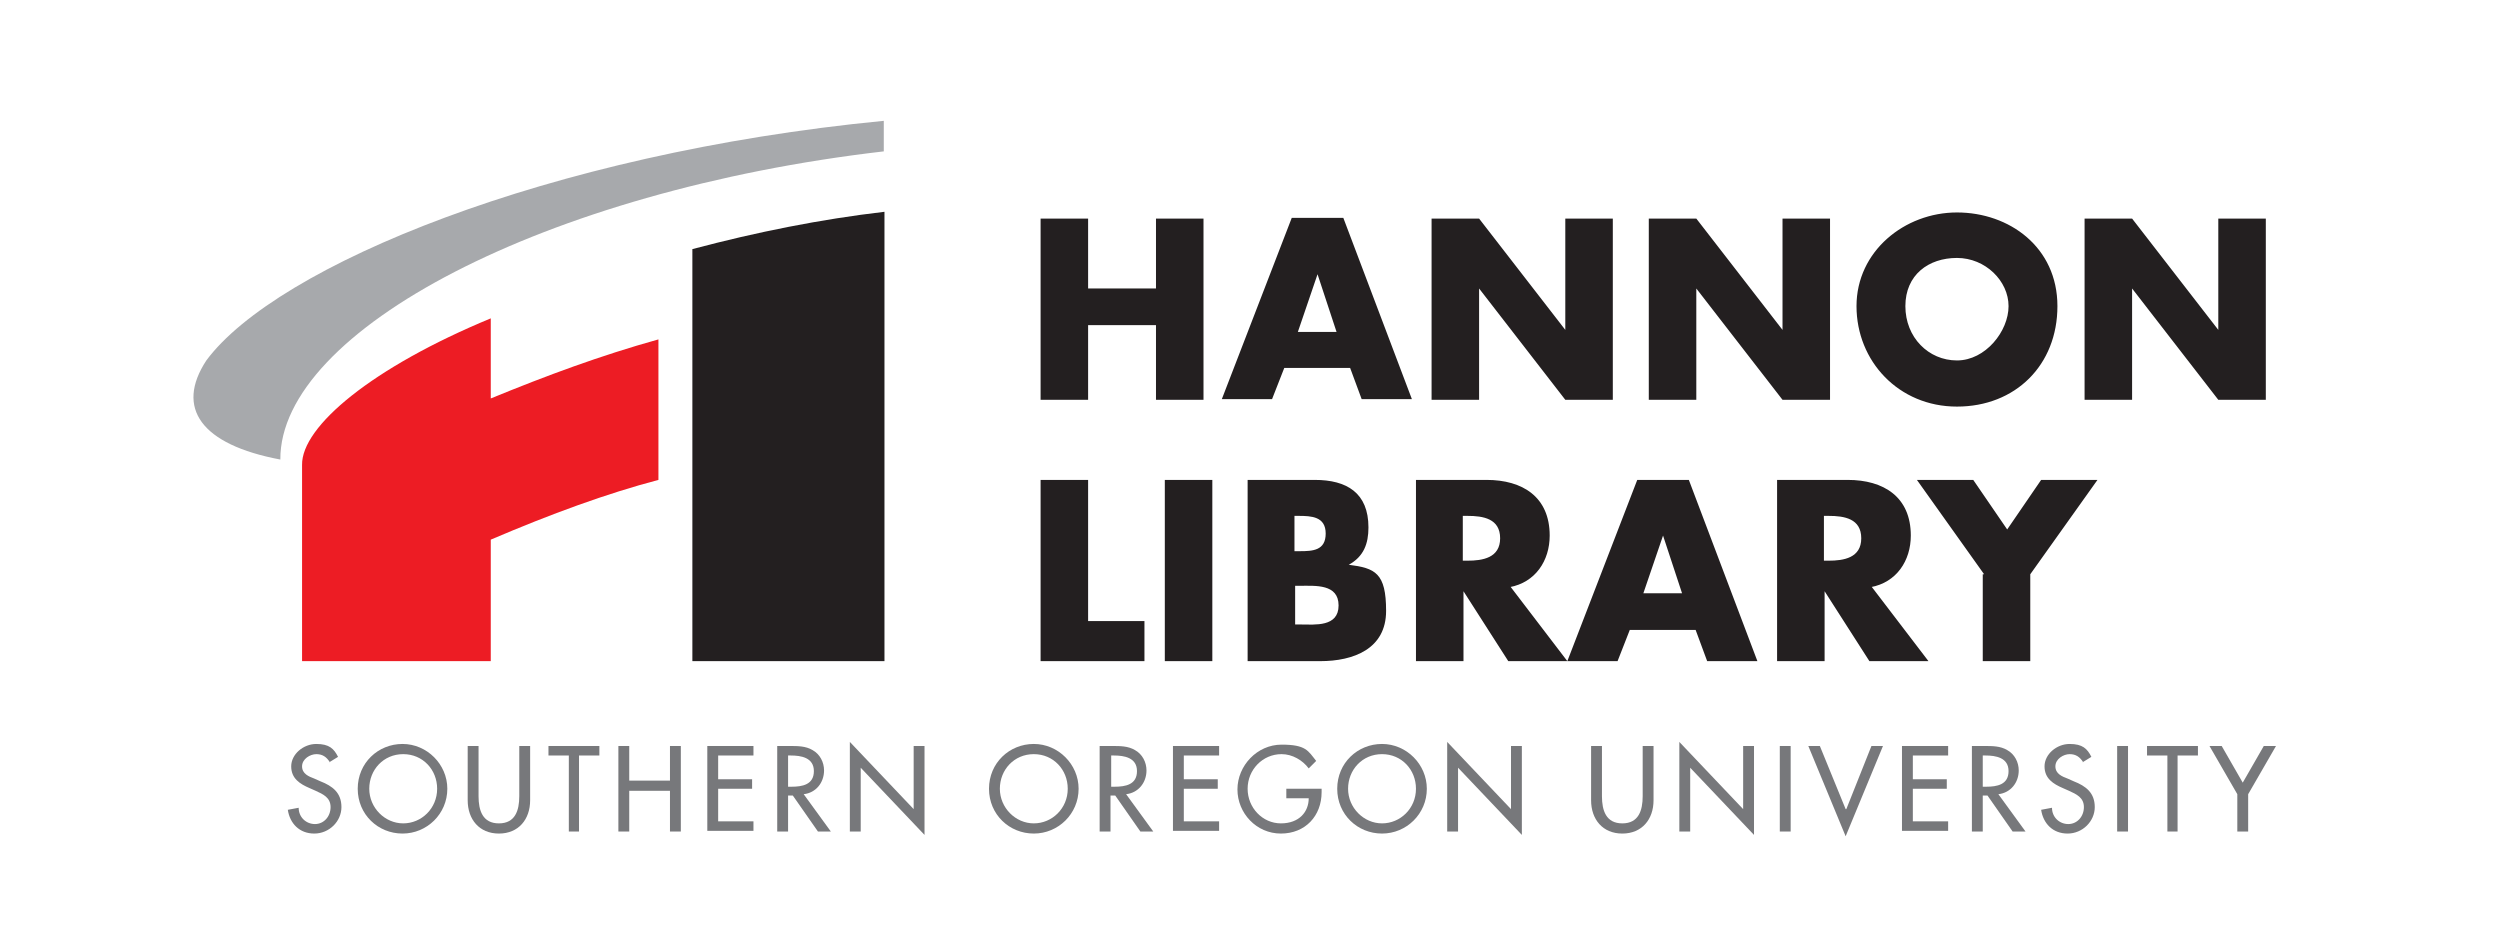
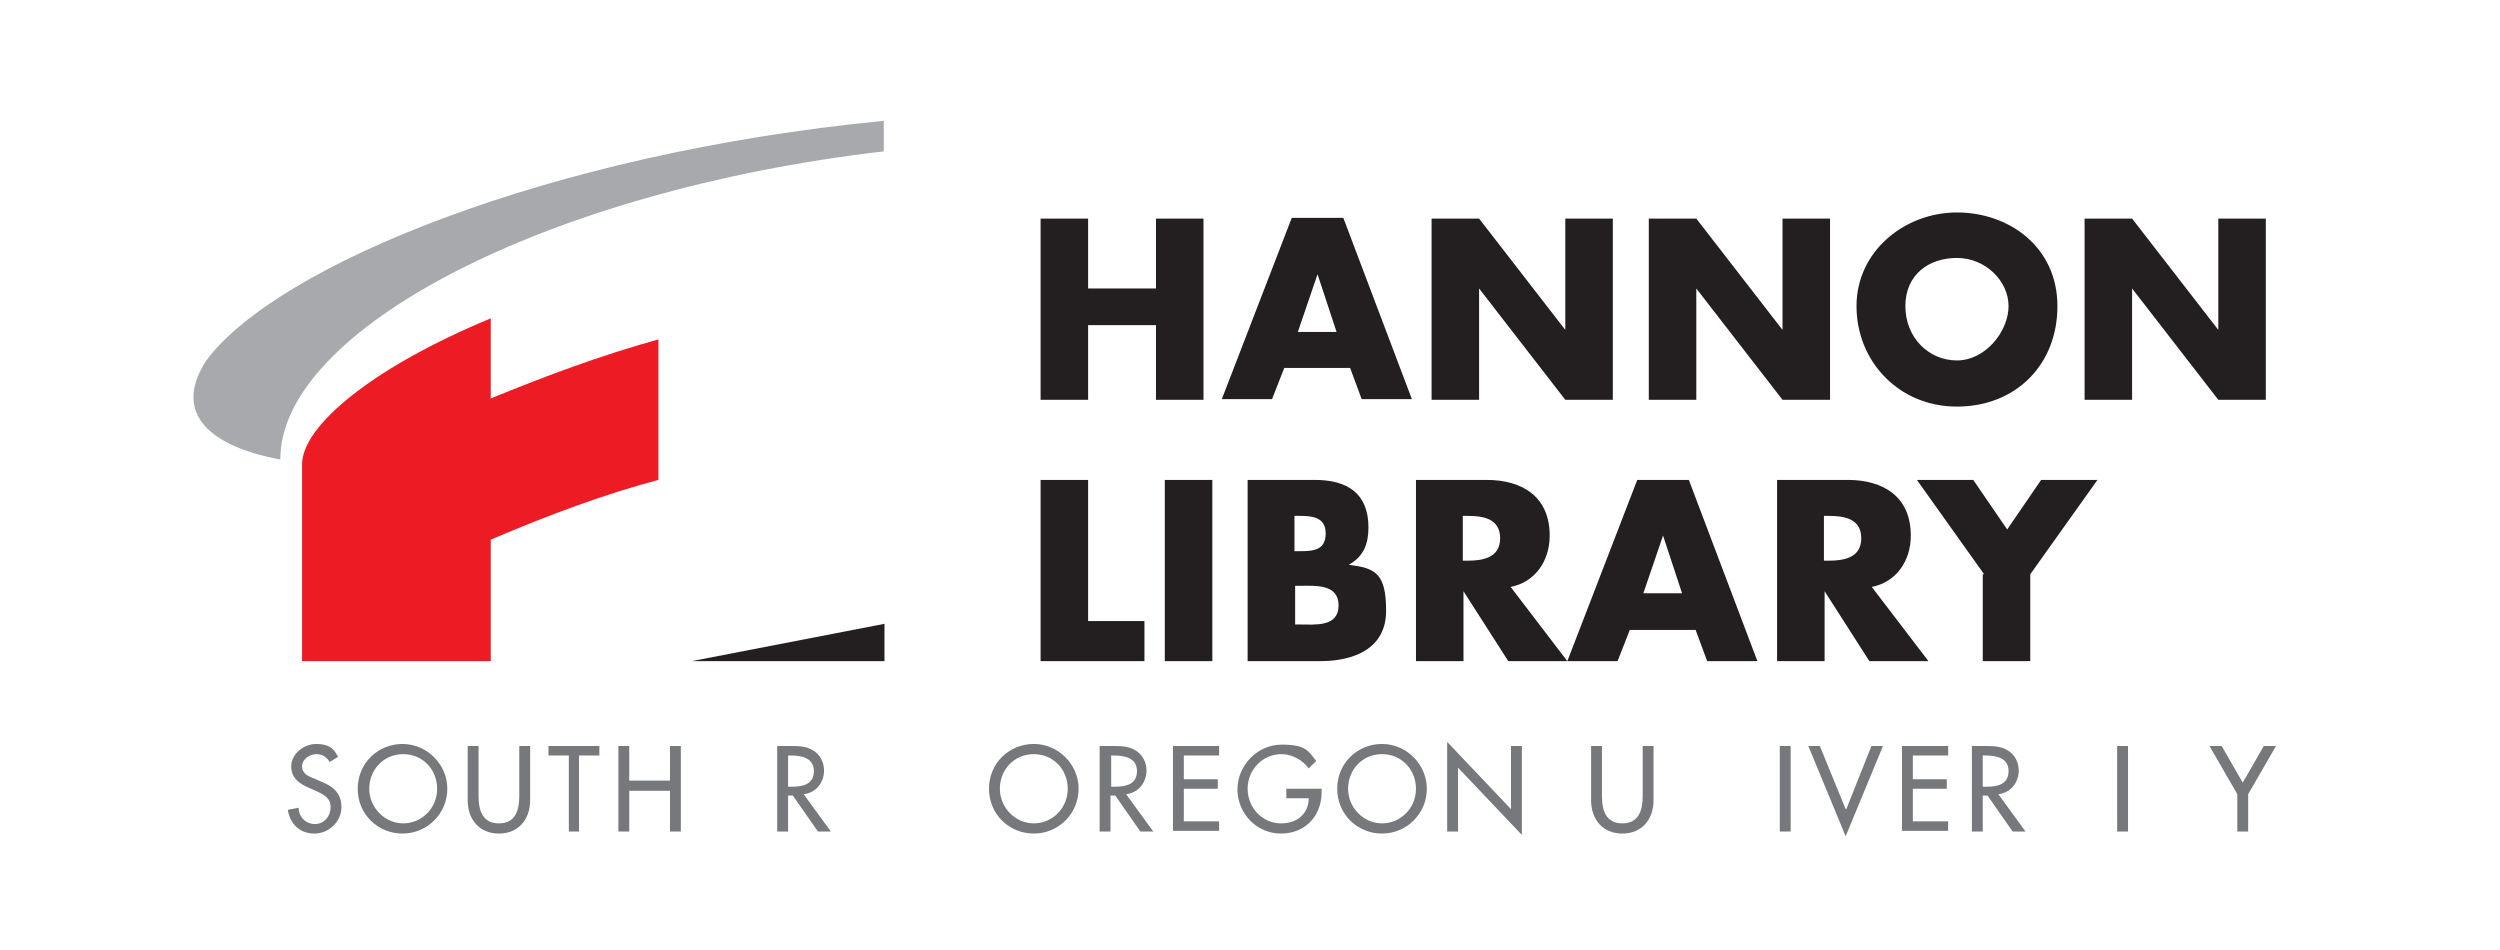
<svg xmlns="http://www.w3.org/2000/svg" id="Layer_1" version="1.1" viewBox="0 0 368.3 140">
  <defs>
    <style>
      .st0 {
        fill: #77787b;
      }

      .st1 {
        fill: #231f20;
      }

      .st2 {
        fill: #ed1c24;
      }

      .st3 {
        fill: #a7a9ac;
      }
    </style>
  </defs>
  <g>
    <path class="st2" d="M44.5,68.5c-.1-5.7,10.4-14.4,27.8-21.6v11.8c8.3-3.4,16.1-6.3,24.7-8.7v20.7c-7.6,2-15.8,5-24.7,8.8v17.9h-27.8v-28.9h0Z" />
    <g>
-       <path class="st1" d="M101.9,97.4h28.4V31.2c-9.4,1.1-18.9,3-28.3,5.5v60.7h0Z" />
+       <path class="st1" d="M101.9,97.4h28.4V31.2v60.7h0Z" />
      <path class="st3" d="M130.2,17.8v4.5c-49.9,5.8-89,26.4-88.9,45.4-11.7-2.2-15.5-7.6-10.9-14.6,10.3-13.9,50.3-30.5,99.8-35.3h0Z" />
    </g>
  </g>
  <g>
    <path class="st0" d="M48.6,112.3c-.5-.8-1.1-1.2-2-1.2s-2.1.7-2.1,1.8,1,1.5,1.8,1.8l.9.4c1.8.7,3.1,1.7,3.1,3.8s-1.8,3.9-4,3.9-3.6-1.5-3.9-3.5l1.6-.3c0,1.4,1.1,2.4,2.4,2.4s2.3-1.1,2.3-2.5-1.1-1.9-2.2-2.4l-.9-.4c-1.4-.6-2.7-1.4-2.7-3.2s1.8-3.3,3.7-3.3,2.6.7,3.2,1.9l-1.3.8Z" />
    <path class="st0" d="M65.9,116.2c0,3.7-3,6.6-6.6,6.6s-6.6-2.8-6.6-6.6,3-6.6,6.6-6.6,6.6,3,6.6,6.6ZM64.4,116.2c0-2.8-2.1-5.1-5-5.1s-5,2.3-5,5.1,2.3,5.1,5,5.1,5-2.2,5-5.1Z" />
    <path class="st0" d="M70.5,109.9v7.4c0,2.1.6,4,3,4s3-1.9,3-4v-7.4h1.6v8c0,2.8-1.7,4.9-4.6,4.9s-4.6-2.1-4.6-4.9v-8h1.6Z" />
    <path class="st0" d="M85.4,122.5h-1.6v-11.2h-3v-1.4h7.5v1.4h-3v11.2Z" />
    <path class="st0" d="M98.7,115v-5.1h1.6v12.6h-1.6v-6h-6v6h-1.6v-12.6h1.6v5.1h6Z" />
-     <path class="st0" d="M104.2,109.9h6.8v1.4h-5.2v3.5h5v1.4h-5v4.8h5.2v1.4h-6.8v-12.6Z" />
    <path class="st0" d="M122.4,122.5h-1.9l-3.7-5.3h-.7v5.3h-1.6v-12.6h1.9c1.1,0,2.3,0,3.3.6,1.1.6,1.7,1.8,1.7,3,0,1.8-1.2,3.3-3,3.5l4,5.5ZM116.1,115.9h.5c1.6,0,3.3-.3,3.3-2.3s-1.9-2.3-3.4-2.3h-.4v4.6Z" />
-     <path class="st0" d="M125.2,109.3l9.4,9.9v-9.3h1.6v13.1l-9.4-9.9v9.4h-1.6v-13.2Z" />
    <path class="st0" d="M158.9,116.2c0,3.7-3,6.6-6.6,6.6s-6.6-2.8-6.6-6.6,3-6.6,6.6-6.6,6.6,3,6.6,6.6ZM157.3,116.2c0-2.8-2.1-5.1-5-5.1s-5,2.3-5,5.1,2.3,5.1,5,5.1,5-2.2,5-5.1Z" />
    <path class="st0" d="M169.9,122.5h-1.9l-3.7-5.3h-.7v5.3h-1.6v-12.6h1.9c1.1,0,2.3,0,3.3.6,1.1.6,1.7,1.8,1.7,3,0,1.8-1.2,3.3-3,3.5l4,5.5ZM163.7,115.9h.5c1.6,0,3.3-.3,3.3-2.3s-1.9-2.3-3.4-2.3h-.4v4.6Z" />
    <path class="st0" d="M172.8,109.9h6.8v1.4h-5.2v3.5h5v1.4h-5v4.8h5.2v1.4h-6.8v-12.6Z" />
    <path class="st0" d="M194.7,116.2v.5c0,3.5-2.4,6.1-6,6.1s-6.4-3-6.4-6.5,2.9-6.6,6.5-6.6,3.9.9,5.1,2.4l-1.1,1.1c-.9-1.2-2.4-2.1-4-2.1-2.8,0-5,2.3-5,5.1s2.2,5.1,4.9,5.1,4.1-1.7,4.1-3.7h-3.3v-1.4h5Z" />
    <path class="st0" d="M210.2,116.2c0,3.7-3,6.6-6.6,6.6s-6.6-2.8-6.6-6.6,3-6.6,6.6-6.6,6.6,3,6.6,6.6ZM208.6,116.2c0-2.8-2.1-5.1-5-5.1s-5,2.3-5,5.1,2.3,5.1,5,5.1,5-2.2,5-5.1Z" />
    <path class="st0" d="M213.2,109.3l9.4,9.9v-9.3h1.6v13.1l-9.4-9.9v9.4h-1.6v-13.2Z" />
    <path class="st0" d="M236,109.9v7.4c0,2.1.6,4,3,4s3-1.9,3-4v-7.4h1.6v8c0,2.8-1.7,4.9-4.6,4.9s-4.6-2.1-4.6-4.9v-8h1.6Z" />
-     <path class="st0" d="M247.4,109.3l9.4,9.9v-9.3h1.6v13.1l-9.4-9.9v9.4h-1.6v-13.2Z" />
    <path class="st0" d="M263.8,122.5h-1.6v-12.6h1.6v12.6Z" />
    <path class="st0" d="M272,119.2l3.7-9.3h1.7l-5.5,13.3-5.5-13.3h1.7l3.8,9.3Z" />
    <path class="st0" d="M280.2,109.9h6.8v1.4h-5.2v3.5h5v1.4h-5v4.8h5.2v1.4h-6.8v-12.6Z" />
    <path class="st0" d="M298.4,122.5h-1.9l-3.7-5.3h-.7v5.3h-1.6v-12.6h1.9c1.1,0,2.3,0,3.3.6,1.1.6,1.7,1.8,1.7,3,0,1.8-1.2,3.3-3,3.5l4,5.5ZM292.1,115.9h.5c1.6,0,3.3-.3,3.3-2.3s-1.9-2.3-3.4-2.3h-.4v4.6Z" />
-     <path class="st0" d="M306.9,112.3c-.5-.8-1.1-1.2-2-1.2s-2.1.7-2.1,1.8,1,1.5,1.8,1.8l.9.4c1.8.7,3.1,1.7,3.1,3.8s-1.8,3.9-4,3.9-3.6-1.5-3.9-3.5l1.6-.3c0,1.4,1.1,2.4,2.4,2.4s2.3-1.1,2.3-2.5-1.1-1.9-2.2-2.4l-.9-.4c-1.4-.6-2.7-1.4-2.7-3.2s1.8-3.3,3.7-3.3,2.6.7,3.2,1.9l-1.3.8Z" />
    <path class="st0" d="M313.5,122.5h-1.6v-12.6h1.6v12.6Z" />
-     <path class="st0" d="M320.9,122.5h-1.6v-11.2h-3v-1.4h7.5v1.4h-3v11.2Z" />
    <path class="st0" d="M325.5,109.9h1.8l3.1,5.4,3.1-5.4h1.8l-4.1,7.1v5.5h-1.6v-5.5l-4.1-7.1Z" />
  </g>
  <g>
    <path class="st1" d="M292.1,84.6v12.8h7v-12.8l9.9-13.9h-8.3l-5,7.3-5-7.3h-8.3l9.9,13.9ZM268.7,76h.7c2.3,0,4.8.4,4.8,3.3s-2.6,3.3-4.8,3.3h-.7v-6.7ZM275.6,86.5c3.8-.7,5.9-3.9,5.9-7.6,0-5.7-4-8.2-9.3-8.2h-10.4v26.7h7v-10.3h0l6.6,10.3h8.7l-8.4-11ZM247.9,87.4h-5.8l2.9-8.5h0l2.8,8.5ZM249.8,92.8l1.7,4.6h7.4l-10.1-26.7h-7.6l-10.3,26.7h7.4l1.8-4.6h9.6ZM215.5,76h.7c2.3,0,4.8.4,4.8,3.3s-2.6,3.3-4.8,3.3h-.7v-6.7ZM222.4,86.5c3.8-.7,5.9-3.9,5.9-7.6,0-5.7-4-8.2-9.3-8.2h-10.4v26.7h7v-10.3h0l6.6,10.3h8.7l-8.4-11ZM190.8,76h.5c1.9,0,4,.1,4,2.6s-1.9,2.6-3.8,2.6h-.8v-5.2ZM194.5,97.4c4.9,0,9.7-1.8,9.7-7.4s-1.6-6.3-5.5-6.8h0c2.2-1.2,2.9-3.1,2.9-5.5,0-5.1-3.2-7-7.9-7h-9.9v26.7h10.7ZM190.8,86.3h.7c2.3,0,5.7-.3,5.7,2.9s-3.5,2.8-5.5,2.8h-.9v-5.7ZM178.6,70.7h-7v26.7h7v-26.7ZM160.3,70.7h-7v26.7h15.3v-5.9h-8.3v-20.9Z" />
    <path class="st1" d="M307.1,58.9h7v-16.4h0l12.7,16.4h7v-26.7h-7v16.4h0l-12.7-16.4h-7v26.7ZM288.3,38c4.2,0,7.6,3.4,7.6,7.1s-3.4,8-7.6,8-7.6-3.4-7.6-8,3.4-7.1,7.6-7.1M288.3,31.3c-7.7,0-14.8,5.7-14.8,13.8s6.2,14.8,14.8,14.8,14.8-6.1,14.8-14.8-7.1-13.8-14.8-13.8M242.9,58.9h7v-16.4h0l12.7,16.4h7v-26.7h-7v16.4h0l-12.7-16.4h-7v26.7ZM210.9,58.9h7v-16.4h0l12.7,16.4h7v-26.7h-7v16.4h0l-12.7-16.4h-7v26.7ZM197,48.9h-5.8l2.9-8.5h0l2.8,8.5ZM198.9,54.2l1.7,4.6h7.4l-10.1-26.7h-7.6l-10.3,26.7h7.4l1.8-4.6h9.6ZM160.3,42.5v-10.3h-7v26.7h7v-11h10v11h7v-26.7h-7v10.3h-10Z" />
  </g>
</svg>